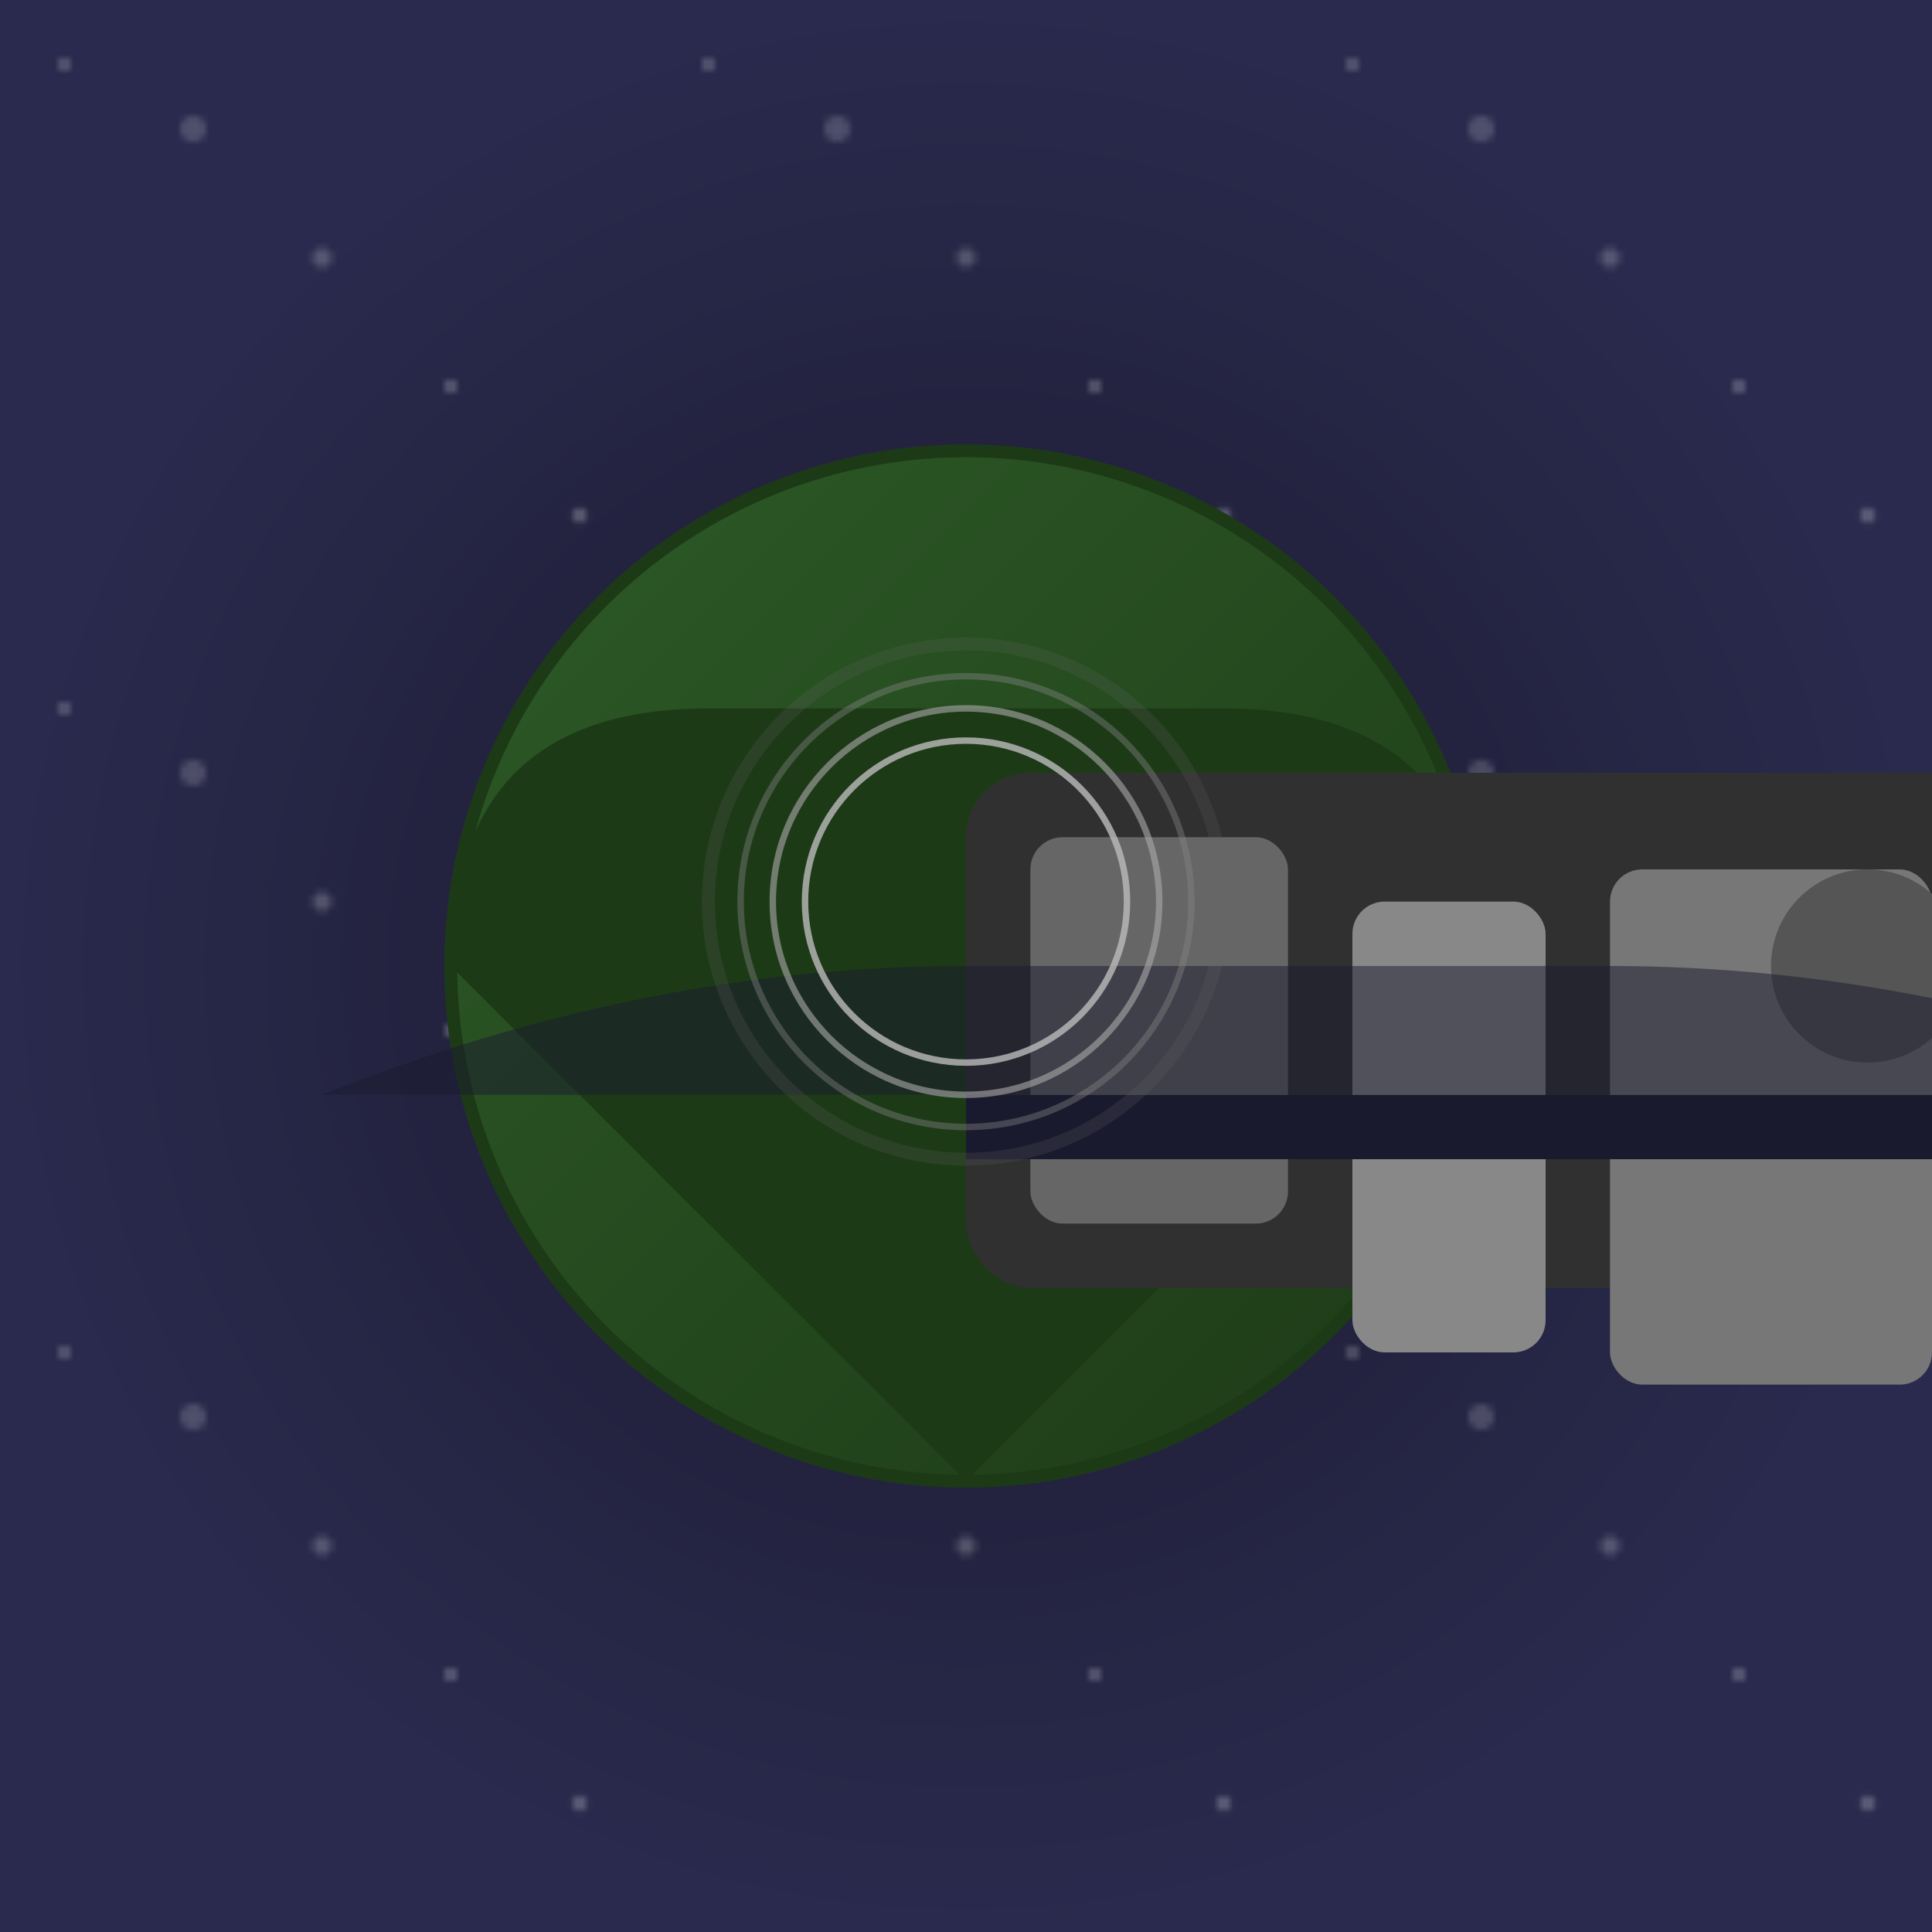
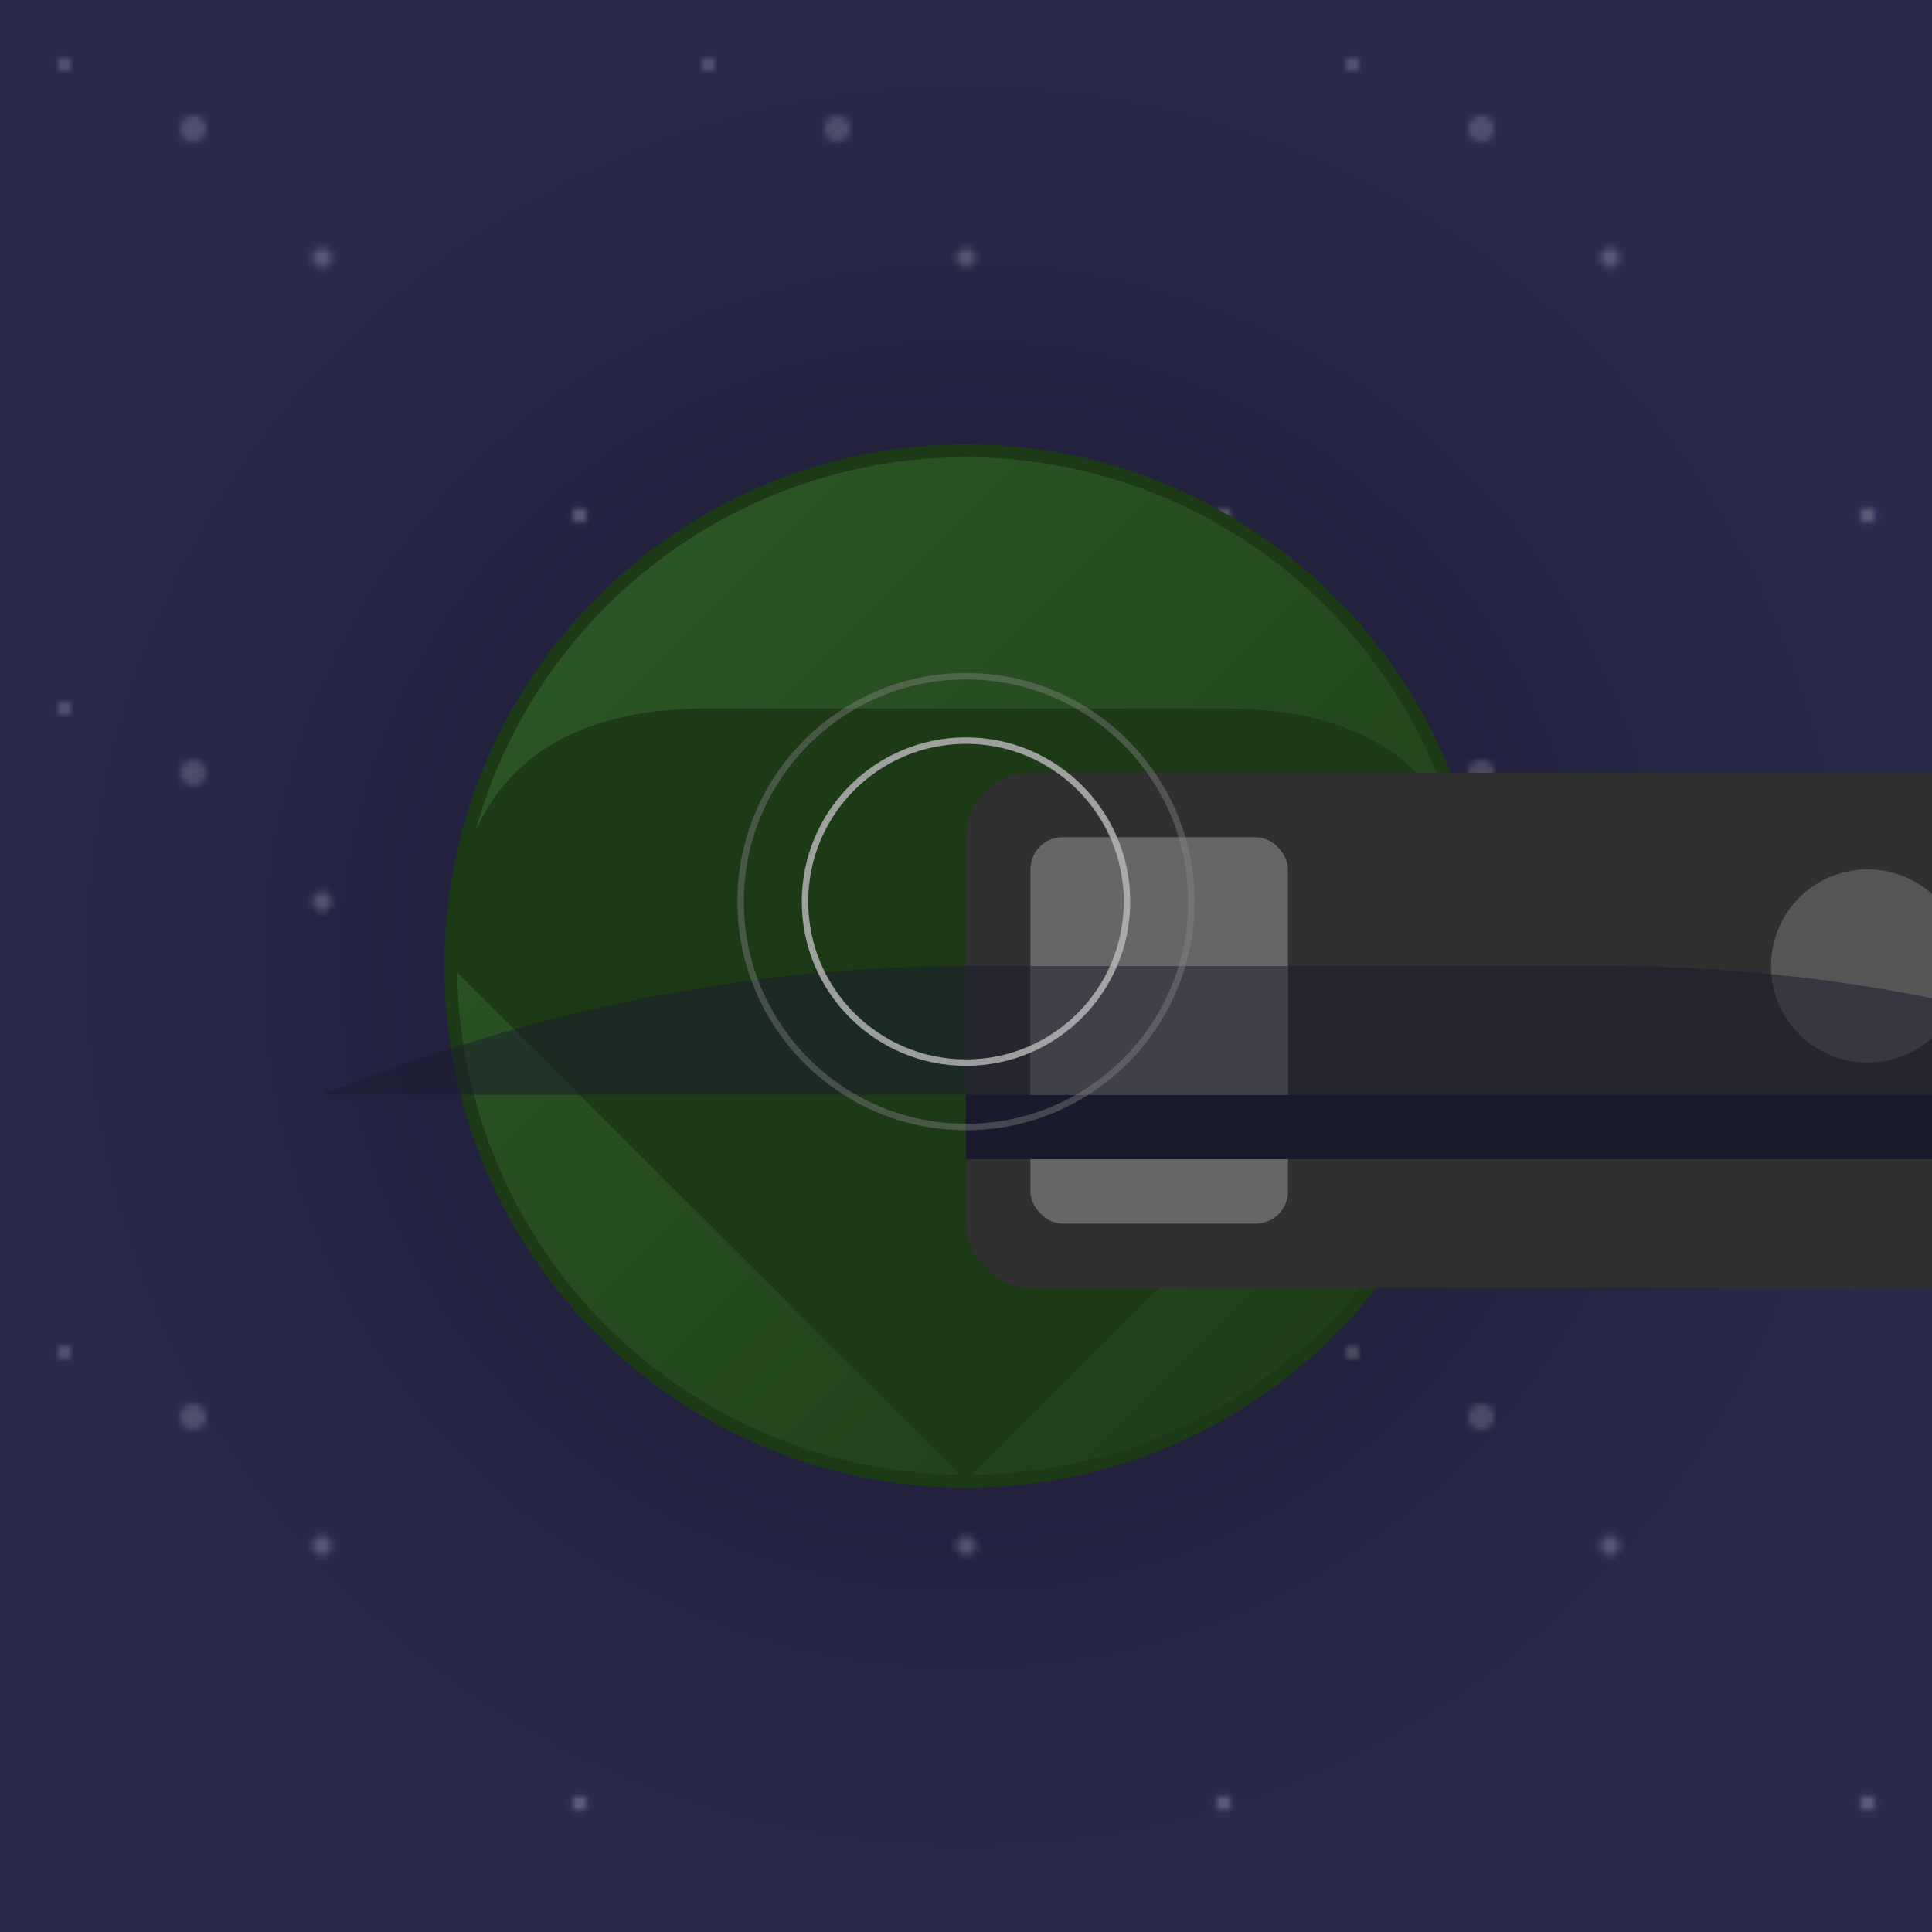
<svg xmlns="http://www.w3.org/2000/svg" viewBox="0 0 300 300">
  <defs>
    <radialGradient id="skyGradient" cx="50%" cy="50%" r="50%">
      <stop offset="0%" style="stop-color:#1a1a2e;stop-opacity:1" />
      <stop offset="100%" style="stop-color:#2a2a4e;stop-opacity:1" />
    </radialGradient>
    <pattern id="stars" x="0" y="0" width="100" height="100" patternUnits="userSpaceOnUse">
      <circle cx="10" cy="10" r="1" fill="white" opacity="0.8" />
      <circle cx="30" cy="20" r="2" fill="white" opacity="0.6" />
      <circle cx="50" cy="40" r="1.5" fill="white" opacity="0.7" />
-       <circle cx="70" cy="60" r="1" fill="white" opacity="0.9" />
      <circle cx="90" cy="80" r="1.2" fill="white" opacity="0.8" />
    </pattern>
    <linearGradient id="turtleShell" x1="0%" y1="0%" x2="100%" y2="100%">
      <stop offset="0%" style="stop-color:#2d5a27;stop-opacity:1" />
      <stop offset="100%" style="stop-color:#1d3a17;stop-opacity:1" />
    </linearGradient>
    <filter id="glow">
      <feGaussianBlur stdDeviation="2" result="glow" />
      <feMerge>
        <feMergeNode in="glow" />
        <feMergeNode in="SourceGraphic" />
      </feMerge>
    </filter>
  </defs>
  <rect width="300" height="300" fill="url(#skyGradient)" />
  <rect width="300" height="300" fill="url(#stars)" opacity="0.3" />
  <g transform="translate(150,150)">
    <circle r="80" fill="url(#turtleShell)" stroke="#1d3a17" stroke-width="2" />
    <path d="M-80,0 Q-80,-40 -40,-40 L40,-40 Q80,-40 80,0 L0,80 Z" fill="#1d3a17" />
  </g>
  <g transform="translate(150,120)">
    <rect width="160" height="80" fill="#303030" rx="10" />
    <rect x="10" y="10" width="40" height="60" fill="#666" rx="5" />
-     <rect x="60" y="20" width="30" height="70" fill="#888" rx="5" />
-     <rect x="100" y="15" width="50" height="80" fill="#777" rx="5" />
    <circle cx="140" cy="30" r="15" fill="#555" filter="url(#glow)" />
  </g>
  <g transform="translate(150,170)">
    <rect width="200" height="10" fill="#1a1a2e" />
    <path d="M-100,0 Q-50,-20 0,-20 L100,-20 Q150,-20 200,0" fill="#1a1a2e" opacity="0.5" />
  </g>
  <g transform="translate(150,140)">
-     <circle r="40" fill="none" stroke="#666" stroke-width="2" opacity="0.2" />
-   </g>
+     </g>
  <g transform="translate(150,140)">
    <circle r="35" fill="none" stroke="#888" stroke-width="1" opacity="0.4" />
  </g>
  <g transform="translate(150,140)">
-     <circle r="30" fill="none" stroke="#aaa" stroke-width="1" opacity="0.6" />
-   </g>
+     </g>
  <g transform="translate(150,140)">
    <circle r="25" fill="none" stroke="#bbb" stroke-width="1" opacity="0.8" />
  </g>
</svg>